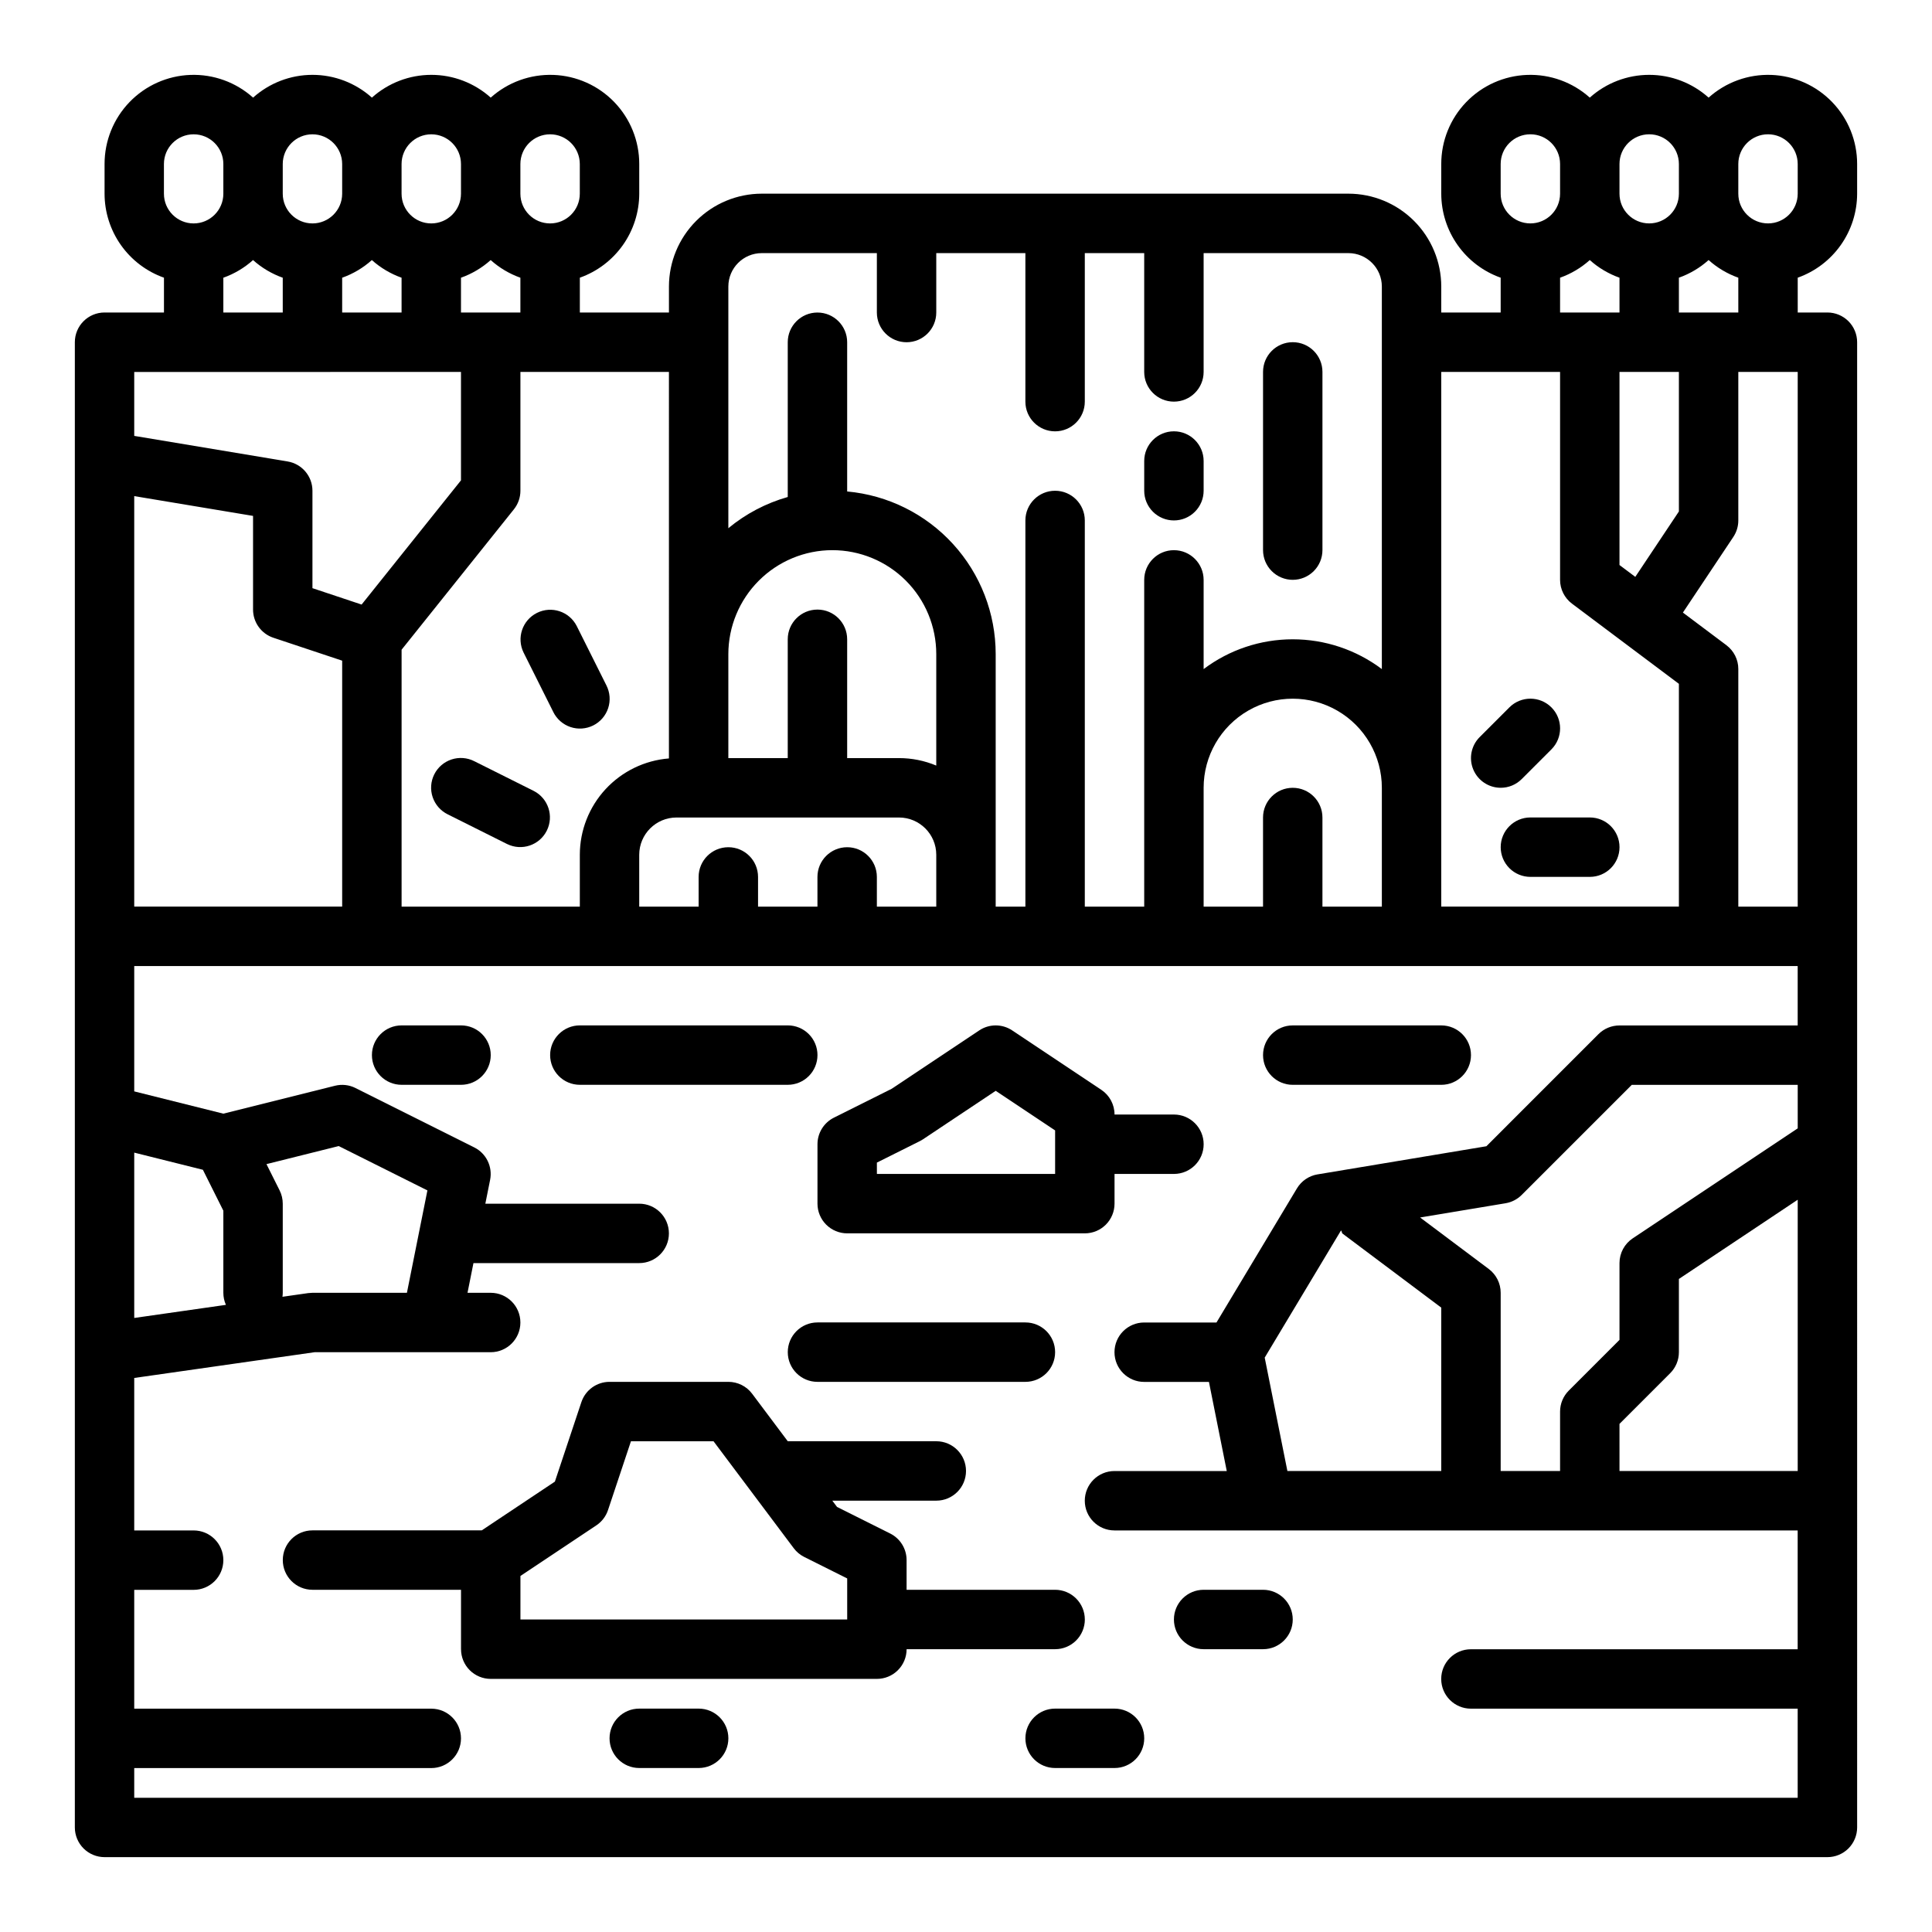
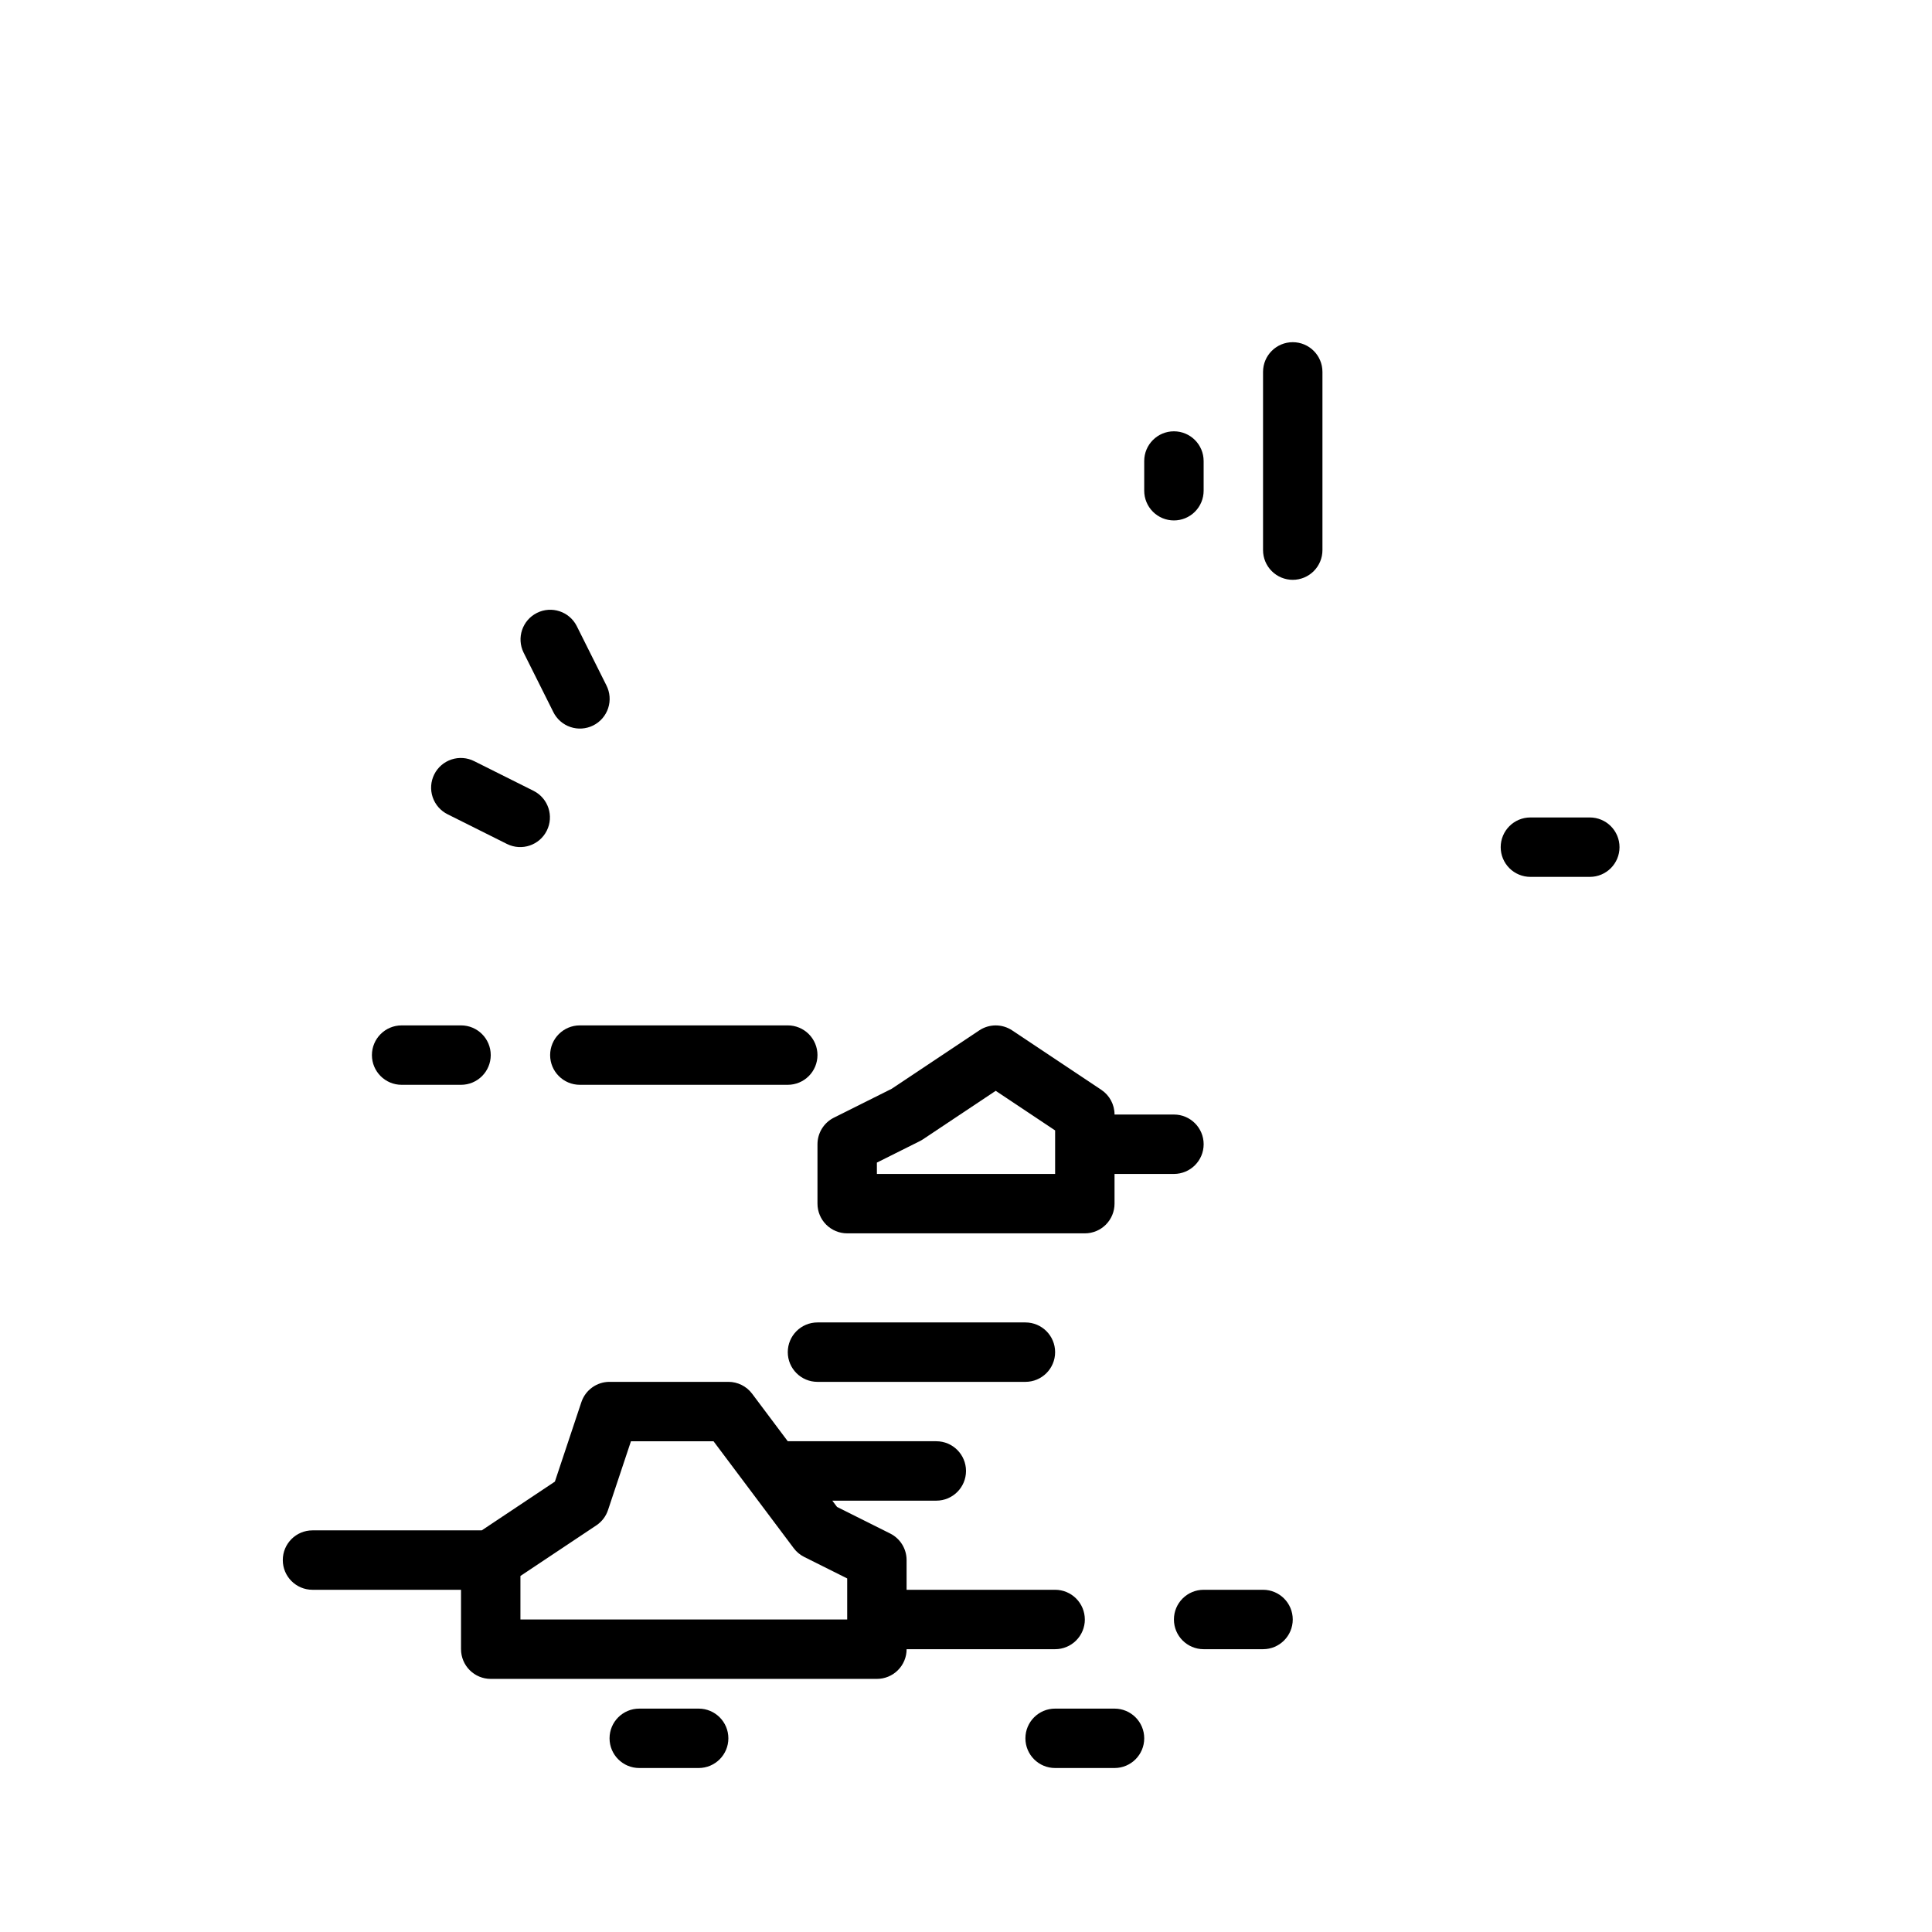
<svg xmlns="http://www.w3.org/2000/svg" fill="#000000" width="800px" height="800px" version="1.1" viewBox="144 144 512 512">
  <g>
    <path d="m455.1 281.92c2.09 0 4.09-0.828 5.566-2.305 1.477-1.477 2.309-3.481 2.309-5.566v-7.871c0-4.348-3.527-7.875-7.875-7.875-4.348 0-7.871 3.527-7.871 7.875v7.871c0 2.086 0.828 4.09 2.305 5.566 1.477 1.477 3.481 2.305 5.566 2.305z" />
    <path d="m486.59 297.66c2.09 0 4.09-0.832 5.566-2.309 1.477-1.477 2.305-3.477 2.305-5.566v-47.23c0-4.348-3.523-7.871-7.871-7.871s-7.871 3.523-7.871 7.871v47.23c0 2.09 0.828 4.09 2.305 5.566 1.477 1.477 3.481 2.309 5.566 2.309z" />
-     <path d="m541.7 352.77c2.09 0.004 4.09-0.824 5.566-2.305l7.871-7.871c3.074-3.074 3.074-8.059 0-11.133-3.074-3.074-8.059-3.074-11.133 0l-7.871 7.871c-2.254 2.25-2.926 5.637-1.707 8.578s4.09 4.859 7.273 4.859z" />
    <path d="m541.7 368.51c0 2.086 0.828 4.09 2.305 5.566s3.481 2.305 5.566 2.305h15.746c4.348 0 7.871-3.523 7.871-7.871 0-4.348-3.523-7.875-7.871-7.875h-15.746c-4.348 0-7.871 3.527-7.871 7.875z" />
    <path d="m282.75 316.93 7.871 15.742v0.004c0.926 1.883 2.562 3.32 4.551 3.992 1.988 0.672 4.16 0.52 6.039-0.418 1.875-0.938 3.301-2.586 3.957-4.582 0.656-1.992 0.488-4.164-0.465-6.035l-7.871-15.742c-1.965-3.852-6.668-5.398-10.535-3.465s-5.449 6.625-3.547 10.504z" />
    <path d="m285.44 353.6-15.742-7.871c-1.871-0.953-4.043-1.121-6.035-0.465-1.992 0.656-3.644 2.078-4.582 3.957-0.938 1.875-1.09 4.051-0.418 6.039 0.672 1.988 2.109 3.625 3.992 4.551l15.742 7.871h0.004c3.883 1.902 8.57 0.32 10.504-3.547 1.934-3.867 0.387-8.57-3.465-10.535z" />
-     <path d="m636.16 234.69c0-2.09-0.832-4.09-2.305-5.566-1.477-1.477-3.481-2.309-5.566-2.309h-7.871l-0.004-9.223c4.602-1.633 8.586-4.652 11.402-8.637 2.82-3.984 4.336-8.746 4.344-13.629v-7.871c0.004-6.113-2.363-11.988-6.606-16.391-4.242-4.402-10.027-6.988-16.137-7.211-6.109-0.219-12.066 1.938-16.617 6.019-4.324-3.883-9.934-6.035-15.746-6.035s-11.418 2.152-15.742 6.035c-4.551-4.082-10.508-6.238-16.617-6.019-6.109 0.223-11.895 2.809-16.137 7.211-4.242 4.402-6.613 10.277-6.609 16.391v7.871c0.008 4.883 1.523 9.645 4.344 13.629 2.816 3.984 6.801 7.004 11.402 8.637v9.223h-15.746v-6.887c-0.004-6.523-2.602-12.773-7.211-17.387-4.613-4.613-10.867-7.207-17.387-7.215h-155.47c-6.523 0.008-12.777 2.602-17.387 7.215-4.613 4.613-7.207 10.863-7.215 17.387v6.887h-23.613v-9.223c4.598-1.633 8.582-4.652 11.402-8.637 2.816-3.984 4.332-8.746 4.34-13.629v-7.871c0.004-6.113-2.363-11.988-6.606-16.391-4.242-4.402-10.027-6.988-16.137-7.211-6.109-0.219-12.066 1.938-16.617 6.019-4.324-3.883-9.934-6.035-15.746-6.035s-11.418 2.152-15.742 6.035c-4.324-3.883-9.934-6.035-15.746-6.035s-11.418 2.152-15.742 6.035c-4.551-4.082-10.508-6.238-16.617-6.019-6.109 0.223-11.895 2.809-16.137 7.211-4.242 4.402-6.609 10.277-6.606 16.391v7.871c0.004 4.883 1.523 9.645 4.34 13.629 2.82 3.984 6.801 7.004 11.402 8.637v9.223h-15.742c-4.348 0-7.875 3.527-7.875 7.875v393.6c0 2.086 0.832 4.09 2.309 5.566 1.477 1.473 3.477 2.305 5.566 2.305h456.58c2.086 0 4.09-0.832 5.566-2.305 1.473-1.477 2.305-3.481 2.305-5.566zm-94.465 299.14v-47.234c0-2.477-1.168-4.809-3.148-6.297l-18.203-13.652 22.645-3.773h-0.004c1.621-0.27 3.113-1.039 4.273-2.199l29.184-29.18h43.973v11.531l-43.727 29.152v-0.004c-2.188 1.461-3.504 3.918-3.504 6.551v20.355l-13.438 13.438c-1.477 1.477-2.309 3.481-2.309 5.566v15.742zm-56.523 0-6.012-30.047 20.18-33.633 0.125-0.02 0.242 0.727 26.242 19.676v43.297zm116.35-218.84-11.535-8.652 13.363-20.043h-0.004c0.863-1.293 1.324-2.812 1.324-4.367v-39.359h15.742v141.7h-15.742v-62.977c0-2.477-1.168-4.809-3.148-6.297zm-12.598-72.422v36.977l-11.555 17.332-4.188-3.141v-51.168zm-15.742 278.78 13.438-13.438c1.477-1.477 2.305-3.481 2.305-5.566v-19.406l31.488-20.992v71.887h-47.23zm15.742-294.53v-9.223c2.906-1.035 5.578-2.621 7.875-4.68 2.293 2.059 4.965 3.644 7.871 4.68v9.223zm23.617-47.23c4.348 0.004 7.867 3.527 7.871 7.871v7.871c0 4.348-3.523 7.875-7.871 7.875-4.348 0-7.871-3.527-7.871-7.875v-7.871c0.004-4.344 3.527-7.867 7.871-7.871zm-31.488 0c4.348 0.004 7.867 3.527 7.871 7.871v7.871c0 4.348-3.523 7.875-7.871 7.875-4.348 0-7.871-3.527-7.871-7.875v-7.871c0.004-4.344 3.527-7.867 7.871-7.871zm-39.359 7.871c0-4.348 3.523-7.871 7.871-7.871s7.871 3.523 7.871 7.871v7.871c0 4.348-3.523 7.875-7.871 7.875s-7.871-3.527-7.871-7.875zm15.742 30.133v0.004c2.906-1.035 5.578-2.621 7.875-4.68 2.293 2.059 4.965 3.644 7.871 4.68v9.223h-15.746zm0 24.973v55.105c0 2.477 1.168 4.809 3.148 6.297l28.34 21.254v59.039h-62.977v-141.7zm-62.977 141.7v-23.617c0-4.348-3.523-7.871-7.871-7.871s-7.871 3.523-7.871 7.871v23.617h-15.742v-31.488c0-8.438 4.5-16.234 11.805-20.453 7.309-4.219 16.312-4.219 23.617 0 7.309 4.219 11.809 12.016 11.809 20.453v31.488zm-157.44-164.33c0.004-4.887 3.965-8.852 8.855-8.855h30.504v15.742c0 4.348 3.523 7.875 7.871 7.875s7.871-3.527 7.871-7.875v-15.742h23.617v39.359c0 4.348 3.523 7.871 7.871 7.871 4.348 0 7.875-3.523 7.875-7.871v-39.359h15.742v31.488c0 4.348 3.523 7.871 7.871 7.871 4.348 0 7.875-3.523 7.875-7.871v-31.488h38.375c4.887 0.004 8.852 3.969 8.855 8.855v101.38c-6.809-5.125-15.098-7.894-23.617-7.894-8.52 0-16.809 2.769-23.613 7.894v-23.637c0-4.348-3.527-7.875-7.875-7.875-4.348 0-7.871 3.527-7.871 7.875v86.594l-15.742-0.004v-102.34c0-4.348-3.527-7.871-7.875-7.871-4.348 0-7.871 3.523-7.871 7.871v102.34h-7.871v-66.91c0.004-10.805-4.031-21.219-11.316-29.195-7.281-7.977-17.285-12.941-28.043-13.918v-39.543c0-4.348-3.527-7.875-7.875-7.875-4.348 0-7.871 3.527-7.871 7.875v41.012-0.004c-5.766 1.637-11.125 4.453-15.742 8.273zm39.359 164.33v-7.871c0-4.348-3.523-7.871-7.871-7.871-4.348 0-7.875 3.523-7.875 7.871v7.871h-15.742v-7.871c0-4.348-3.523-7.871-7.871-7.871-4.348 0-7.875 3.523-7.875 7.871v7.871h-15.742v-13.742c0.008-5.449 4.422-9.867 9.875-9.875h58.973c5.449 0.008 9.867 4.426 9.871 9.875v13.742zm-11.809-94.465c7.309-0.004 14.32 2.898 19.488 8.066s8.066 12.18 8.062 19.488v29.535-0.004c-3.125-1.309-6.481-1.984-9.871-1.98h-13.742v-31.488c0-4.348-3.527-7.871-7.875-7.871-4.348 0-7.871 3.523-7.871 7.871v31.488h-15.742v-27.551c0.008-7.305 2.914-14.309 8.078-19.473 5.164-5.168 12.168-8.074 19.473-8.082zm-43.297 55.191c-6.422 0.512-12.422 3.422-16.797 8.152-4.375 4.731-6.809 10.934-6.816 17.379v13.742h-47.234v-68.086l29.762-37.203c1.117-1.395 1.727-3.129 1.727-4.918v-31.488h39.359zm-141.7 39.273v-108.79l31.488 5.246v24.82c0 3.387 2.168 6.394 5.383 7.469l18.234 6.074v65.176zm72.266 102.34h-25.035c-0.336 0.004-0.668 0.027-1.004 0.07-0.035 0-0.074 0-0.109 0.008l-6.836 0.977v0.004c0.051-0.352 0.074-0.703 0.078-1.059v-23.613c0-1.223-0.285-2.43-0.832-3.523l-3.484-6.965 19.145-4.785 23.508 11.754zm-54.07-32.602 5.422 10.844v21.758c0 1.102 0.23 2.191 0.68 3.195l-24.297 3.473v-43.816zm36.91-227.18v-9.223c2.902-1.035 5.578-2.621 7.871-4.68 2.293 2.059 4.969 3.644 7.871 4.68v9.223zm31.488 0v-9.223c2.902-1.035 5.578-2.621 7.871-4.68 2.293 2.059 4.969 3.644 7.871 4.68v9.223zm23.617-47.23h-0.004c4.348 0.004 7.867 3.527 7.875 7.871v7.871c0 4.348-3.527 7.875-7.875 7.875-4.348 0-7.871-3.527-7.871-7.875v-7.871c0.004-4.344 3.527-7.867 7.871-7.871zm-31.488 0h-0.004c4.348 0.004 7.867 3.527 7.875 7.871v7.871c0 4.348-3.527 7.875-7.875 7.875-4.348 0-7.871-3.527-7.871-7.875v-7.871c0.004-4.344 3.527-7.867 7.871-7.871zm-31.492 0c4.348 0.004 7.867 3.527 7.875 7.871v7.871c0 4.348-3.527 7.875-7.875 7.875s-7.871-3.527-7.871-7.875v-7.871c0.004-4.344 3.527-7.867 7.871-7.871zm-39.359 7.871c0-4.348 3.523-7.871 7.871-7.871 4.348 0 7.875 3.523 7.875 7.871v7.871c0 4.348-3.527 7.875-7.875 7.875-4.348 0-7.871-3.527-7.871-7.875zm15.746 30.137c2.902-1.035 5.578-2.621 7.871-4.68 2.293 2.059 4.969 3.644 7.871 4.68v9.223h-15.742zm62.977 24.969v28.727l-26.336 32.918-13.027-4.344v-25.812c0-3.848-2.781-7.133-6.578-7.766l-40.652-6.777v-16.945zm-86.594 377.86v-7.871h78.719c4.348 0 7.875-3.523 7.875-7.871s-3.527-7.871-7.875-7.871h-78.719v-31.488h15.742c4.348 0 7.875-3.527 7.875-7.875s-3.527-7.871-7.875-7.871h-15.742v-40.406l47.789-6.824h46.676c4.348 0 7.871-3.527 7.871-7.875 0-4.348-3.523-7.871-7.871-7.871h-6.141l1.574-7.871h43.926c4.348 0 7.871-3.523 7.871-7.871s-3.523-7.871-7.871-7.871h-40.777l1.266-6.328c0.695-3.484-1.023-7-4.199-8.586l-31.488-15.742v-0.004c-1.68-0.84-3.606-1.051-5.43-0.594l-29.578 7.394-23.617-5.902v-33.215h440.83v15.742h-47.23c-2.09 0-4.09 0.828-5.566 2.305l-29.703 29.707-44.742 7.457-0.004-0.004c-2.273 0.383-4.269 1.738-5.457 3.719l-21.32 35.535h-19.16c-4.348 0-7.871 3.527-7.871 7.875 0 4.348 3.523 7.871 7.871 7.871h17.16l4.723 23.617h-29.754c-4.348 0-7.871 3.523-7.871 7.871 0 4.348 3.523 7.871 7.871 7.871h181.05v31.488h-86.59c-4.348 0-7.875 3.523-7.875 7.871 0 4.348 3.527 7.875 7.875 7.875h86.594v23.617z" />
    <path d="m360.64 462.98c0 2.086 0.832 4.09 2.309 5.566 1.477 1.473 3.477 2.305 5.566 2.305h62.977c2.086 0 4.09-0.832 5.566-2.305 1.473-1.477 2.305-3.481 2.305-5.566v-7.871h15.742v-0.004c4.348 0 7.875-3.523 7.875-7.871 0-4.348-3.527-7.871-7.875-7.871h-15.742c0-2.633-1.316-5.09-3.504-6.551l-23.617-15.742c-2.644-1.766-6.09-1.766-8.734 0l-23.207 15.473-15.305 7.652h-0.004c-2.664 1.332-4.352 4.059-4.352 7.039zm15.742-10.879 11.395-5.695v-0.004c0.293-0.145 0.578-0.309 0.848-0.492l19.25-12.832 15.742 10.496v11.531h-47.23z" />
-     <path d="m486.59 431.49h39.359c4.348 0 7.875-3.527 7.875-7.875 0-4.348-3.527-7.871-7.875-7.871h-39.359c-4.348 0-7.871 3.523-7.871 7.871 0 4.348 3.523 7.875 7.871 7.875z" />
    <path d="m360.64 423.61c0-2.086-0.828-4.09-2.305-5.566-1.477-1.477-3.477-2.305-5.566-2.305h-55.102c-4.348 0-7.875 3.523-7.875 7.871 0 4.348 3.527 7.875 7.875 7.875h55.105-0.004c2.09 0 4.09-0.832 5.566-2.309 1.477-1.477 2.305-3.477 2.305-5.566z" />
    <path d="m266.18 415.74h-15.746c-4.348 0-7.871 3.523-7.871 7.871 0 4.348 3.523 7.875 7.871 7.875h15.746c4.348 0 7.871-3.527 7.871-7.875 0-4.348-3.523-7.871-7.871-7.871z" />
    <path d="m360.64 494.46c-4.348 0-7.871 3.527-7.871 7.875 0 4.348 3.523 7.871 7.871 7.871h55.105c4.348 0 7.871-3.523 7.871-7.871 0-4.348-3.523-7.875-7.871-7.875z" />
    <path d="m431.49 573.18c0-2.09-0.832-4.09-2.309-5.566-1.477-1.477-3.477-2.305-5.566-2.305h-39.359v-7.875c0-2.981-1.684-5.707-4.352-7.039l-14.082-7.043-1.246-1.66h27.551c4.348 0 7.875-3.523 7.875-7.871 0-4.348-3.527-7.875-7.875-7.875h-39.359l-9.445-12.594c-1.488-1.98-3.82-3.148-6.297-3.148h-31.488c-3.391 0-6.398 2.168-7.469 5.383l-7.019 21.059-19.383 12.918h-44.852c-4.348 0-7.871 3.523-7.871 7.871s3.523 7.875 7.871 7.875h39.359v15.742h0.004c0 2.09 0.828 4.09 2.305 5.566 1.477 1.477 3.477 2.305 5.566 2.305h102.34c2.086 0 4.09-0.828 5.566-2.305 1.477-1.477 2.305-3.477 2.305-5.566h39.359c2.09 0 4.09-0.828 5.566-2.305 1.477-1.477 2.309-3.481 2.309-5.566zm-149.57 0v-11.531l20.109-13.406c1.457-0.973 2.551-2.402 3.102-4.062l6.078-18.234h21.879l21.254 28.34c0.734 0.98 1.684 1.773 2.777 2.32l11.395 5.695v10.879z" />
    <path d="m478.72 565.31h-15.742c-4.348 0-7.875 3.523-7.875 7.871s3.527 7.871 7.875 7.871h15.742c4.348 0 7.871-3.523 7.871-7.871s-3.523-7.871-7.871-7.871z" />
    <path d="m439.36 596.8h-15.746c-4.348 0-7.871 3.523-7.871 7.871s3.523 7.871 7.871 7.871h15.746c4.348 0 7.871-3.523 7.871-7.871s-3.523-7.871-7.871-7.871z" />
    <path d="m329.15 596.8h-15.742c-4.348 0-7.871 3.523-7.871 7.871s3.523 7.871 7.871 7.871h15.742c4.348 0 7.875-3.523 7.875-7.871s-3.527-7.871-7.875-7.871z" />
  </g>
</svg>